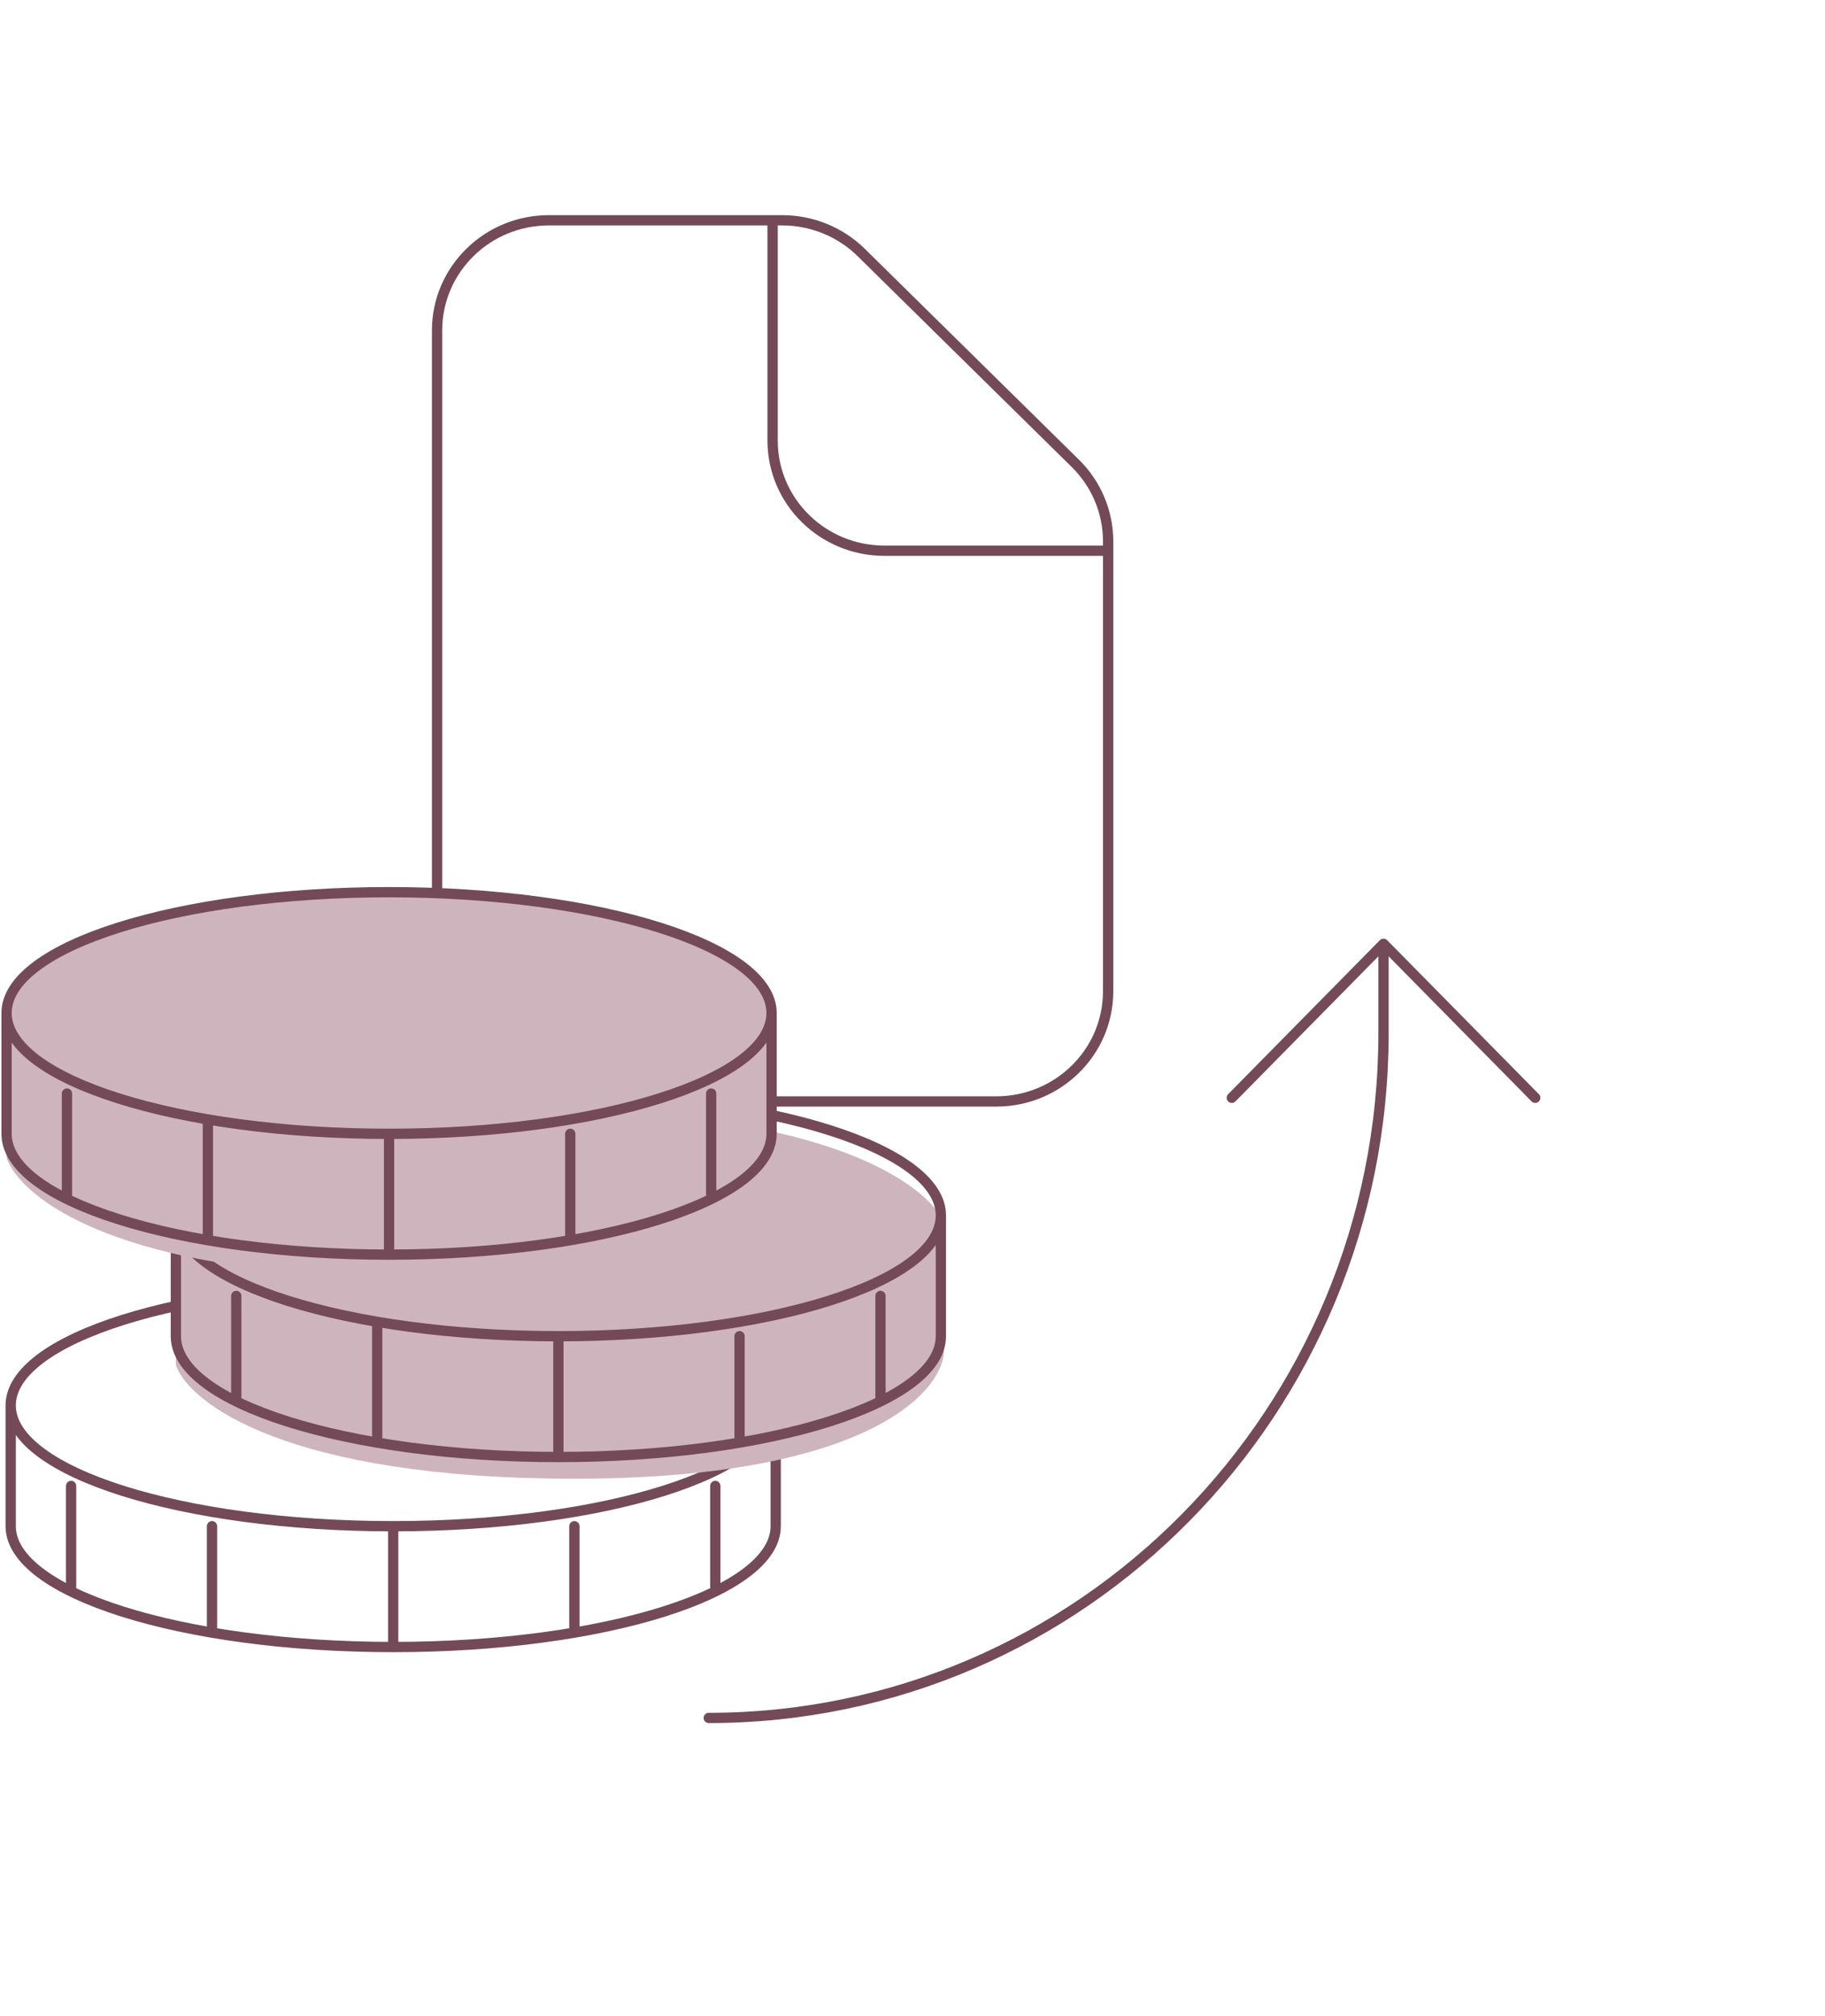
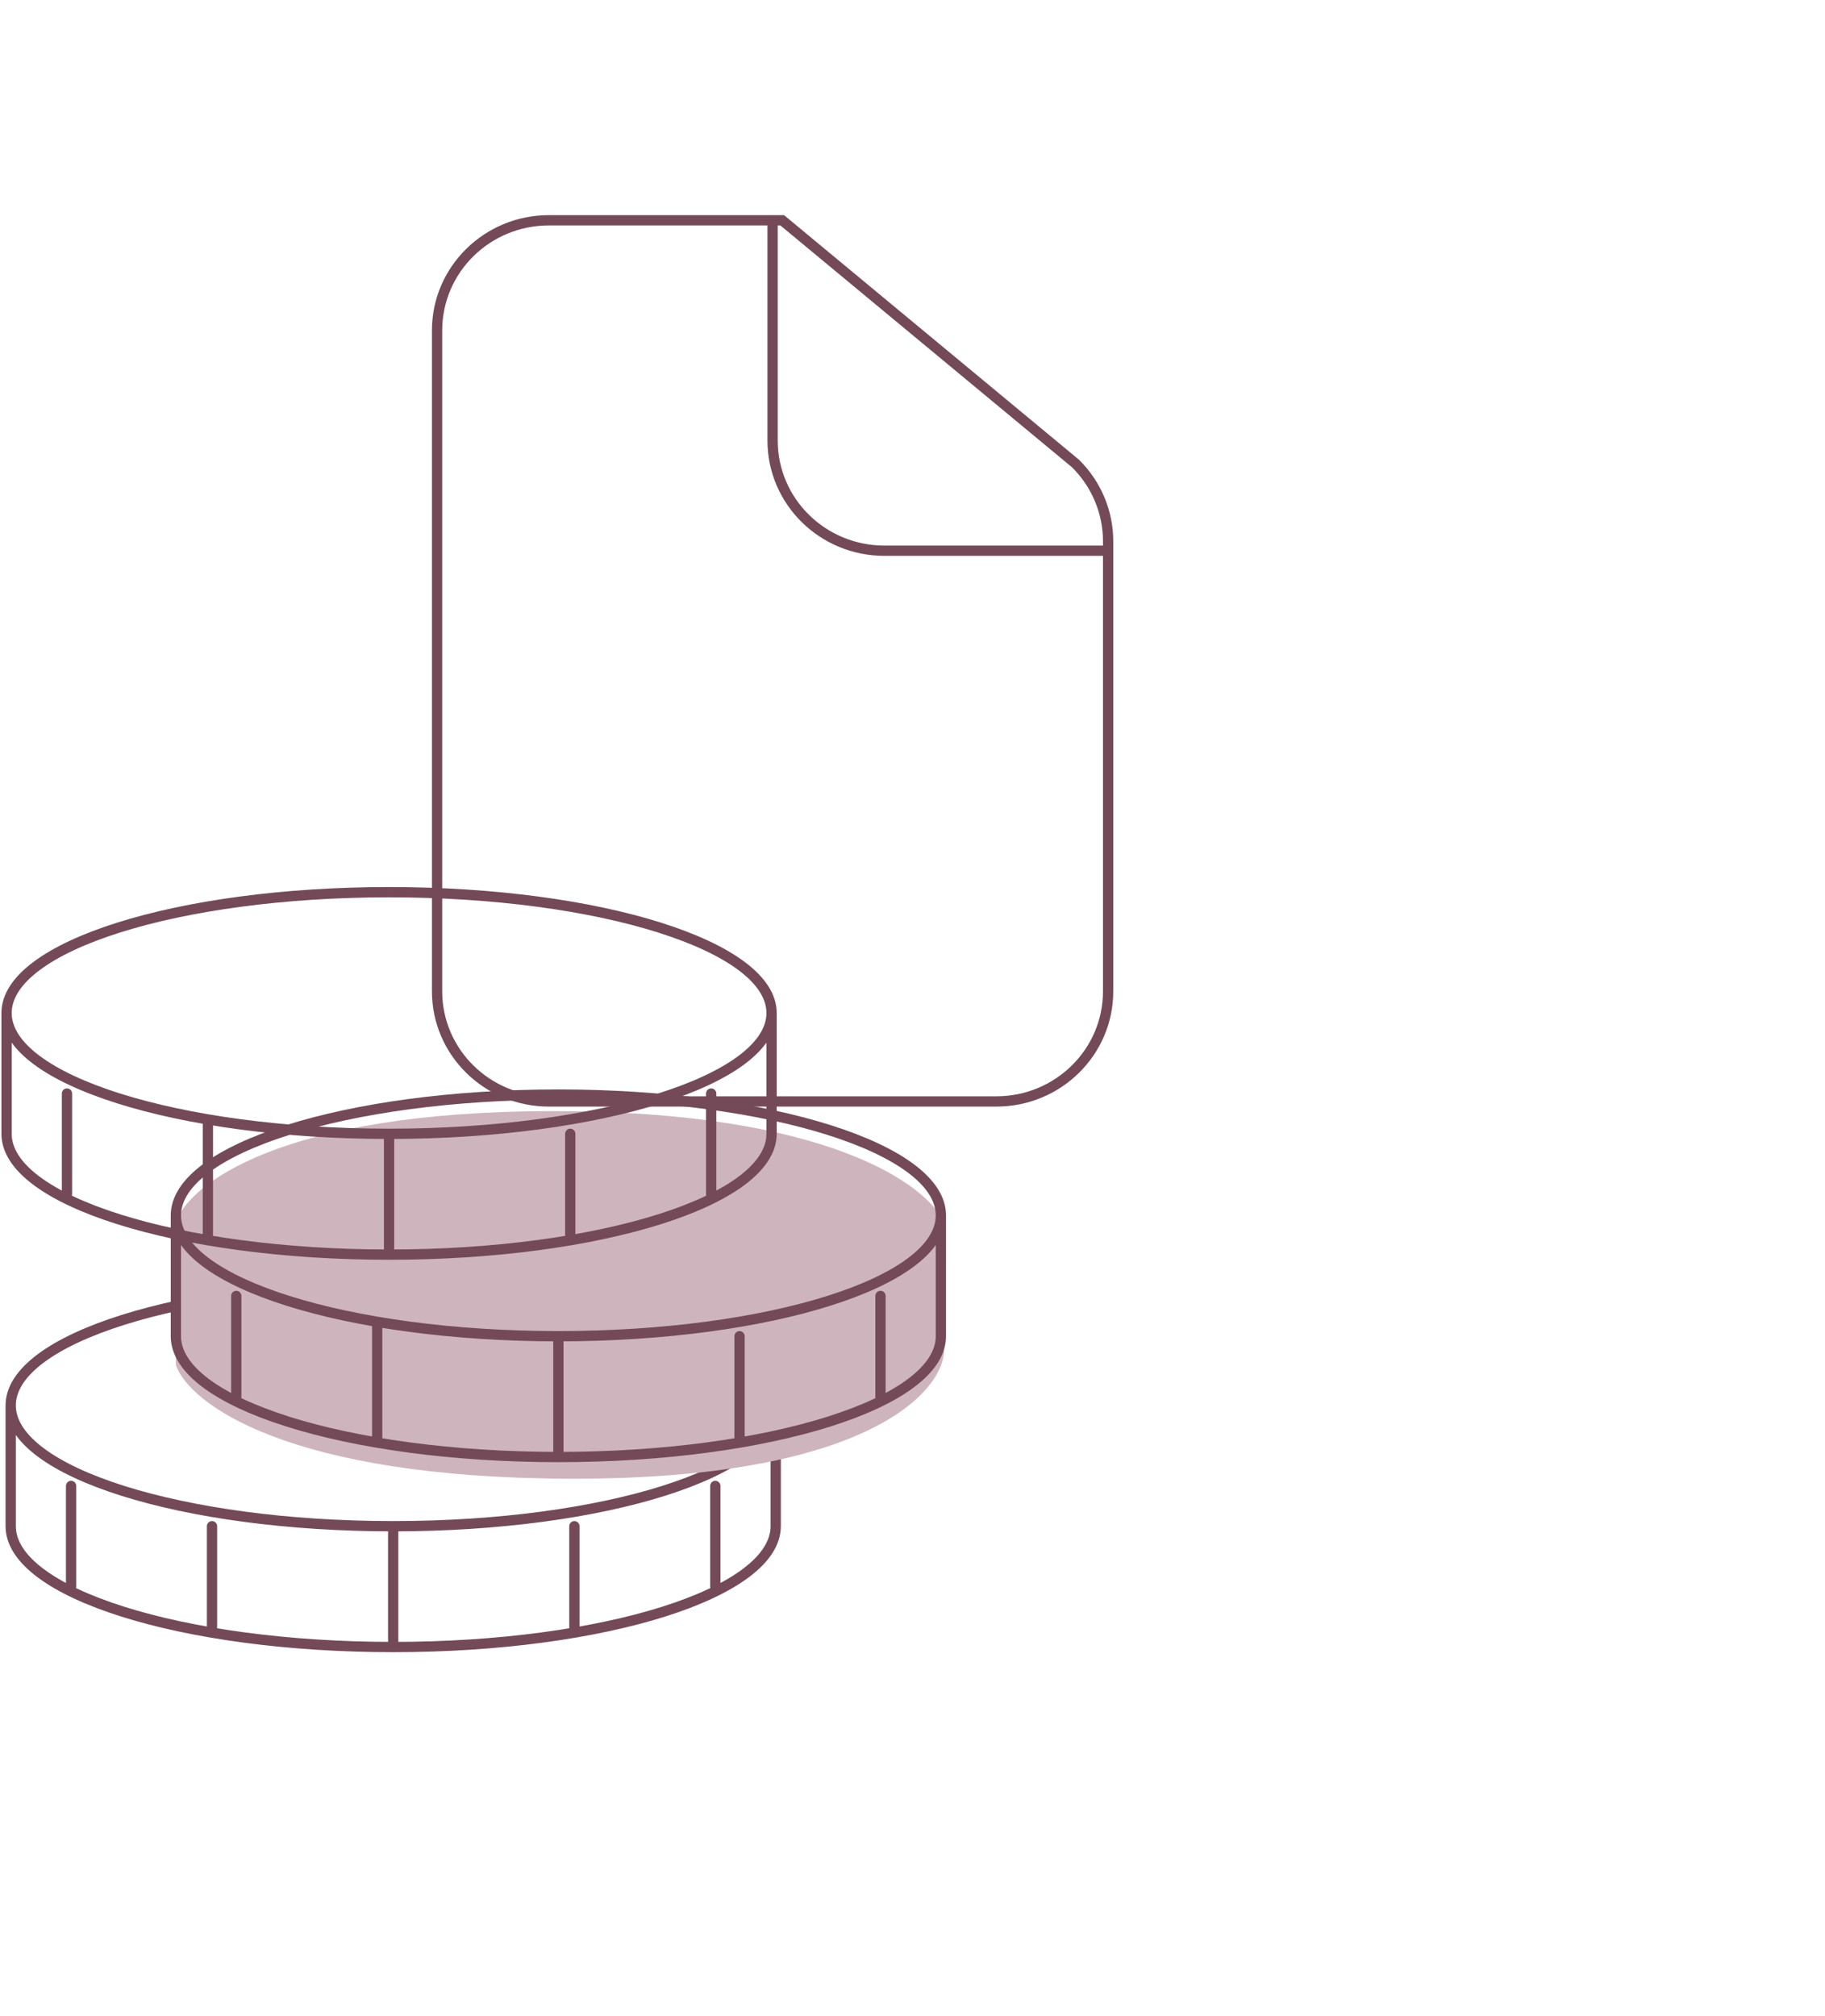
<svg xmlns="http://www.w3.org/2000/svg" width="355" height="392" viewBox="0 0 355 392" fill="none">
-   <path d="M269.122 183.549V200.92C269.122 274.472 210.359 334.097 137.87 334.097M269.122 183.549L239.61 213.494M269.122 183.549L298.634 213.494" stroke="#744A58" stroke-width="2" stroke-linecap="round" />
-   <path d="M215.553 107.103H172.042C160.027 107.103 150.287 97.513 150.287 85.682V42.841M215.553 105.266V192.786C215.553 204.617 205.813 214.207 193.798 214.207H106.776C94.761 214.207 85.02 204.617 85.02 192.786V64.262C85.02 52.431 94.761 42.841 106.776 42.841H152.154C157.923 42.841 163.457 45.098 167.537 49.115L209.181 90.119C213.261 94.136 215.553 99.584 215.553 105.266Z" stroke="#744A58" stroke-width="2" stroke-linecap="round" />
+   <path d="M215.553 107.103H172.042C160.027 107.103 150.287 97.513 150.287 85.682V42.841M215.553 105.266V192.786C215.553 204.617 205.813 214.207 193.798 214.207H106.776C94.761 214.207 85.02 204.617 85.02 192.786V64.262C85.02 52.431 94.761 42.841 106.776 42.841H152.154L209.181 90.119C213.261 94.136 215.553 99.584 215.553 105.266Z" stroke="#744A58" stroke-width="2" stroke-linecap="round" />
  <path d="M150.889 273.315C150.889 286.292 117.577 296.811 76.485 296.811M150.889 273.315C150.889 260.339 117.577 249.819 76.485 249.819C35.393 249.819 2.082 260.339 2.082 273.315M150.889 273.315V296.811C150.889 309.788 117.577 320.307 76.485 320.307M76.485 296.811C35.393 296.811 2.082 286.292 2.082 273.315M76.485 296.811V320.307M2.082 273.315V296.811C2.082 309.788 35.393 320.307 76.485 320.307M13.829 288.979V308.559M41.241 296.811V316.391M111.729 296.811V316.391M139.141 288.979V308.559" stroke="#744A58" stroke-width="2" stroke-linecap="round" />
  <path d="M34.213 265.483V237.77C36.489 230.54 54.375 216.081 107.713 216.081C161.051 216.081 180.543 230.54 183.623 237.77V263.073C182.953 271.24 167.637 287.573 111.729 287.573C55.821 287.573 36.757 272.846 34.213 265.483Z" fill="#CEB5BD" />
  <path d="M183.02 236.364C183.02 249.341 149.709 259.86 108.617 259.86M183.02 236.364C183.02 223.388 149.709 212.868 108.617 212.868C67.525 212.868 34.213 223.388 34.213 236.364M183.02 236.364V259.86C183.02 272.837 149.709 283.356 108.617 283.356M108.617 259.86C67.525 259.86 34.213 249.341 34.213 236.364M108.617 259.86V283.356M34.213 236.364V259.86C34.213 272.837 67.525 283.356 108.617 283.356M45.961 252.028V271.608M73.373 257.062V279.44M143.86 259.86V279.44M171.272 252.028V271.608" stroke="#744A58" stroke-width="2" stroke-linecap="round" />
-   <path d="M1.278 225.131V196.172C3.554 188.618 21.441 173.509 74.778 173.509C128.116 173.509 147.609 188.618 150.688 196.172V222.613C150.019 231.146 134.703 248.214 78.795 248.214C22.887 248.214 3.822 232.825 1.278 225.131Z" fill="#CEB5BD" />
  <path d="M150.086 197.005C150.086 209.981 116.774 220.501 75.682 220.501M150.086 197.005C150.086 184.028 116.774 173.509 75.682 173.509C34.59 173.509 1.278 184.028 1.278 197.005M150.086 197.005V220.501C150.086 233.477 116.774 243.996 75.682 243.996M75.682 220.501C34.59 220.501 1.278 209.981 1.278 197.005M75.682 220.501V243.996M1.278 197.005V220.501C1.278 233.477 34.59 243.996 75.682 243.996M13.026 212.669V232.249M40.438 217.703V240.081M110.926 220.501V240.081M138.338 212.669V232.249" stroke="#744A58" stroke-width="2" stroke-linecap="round" />
</svg>